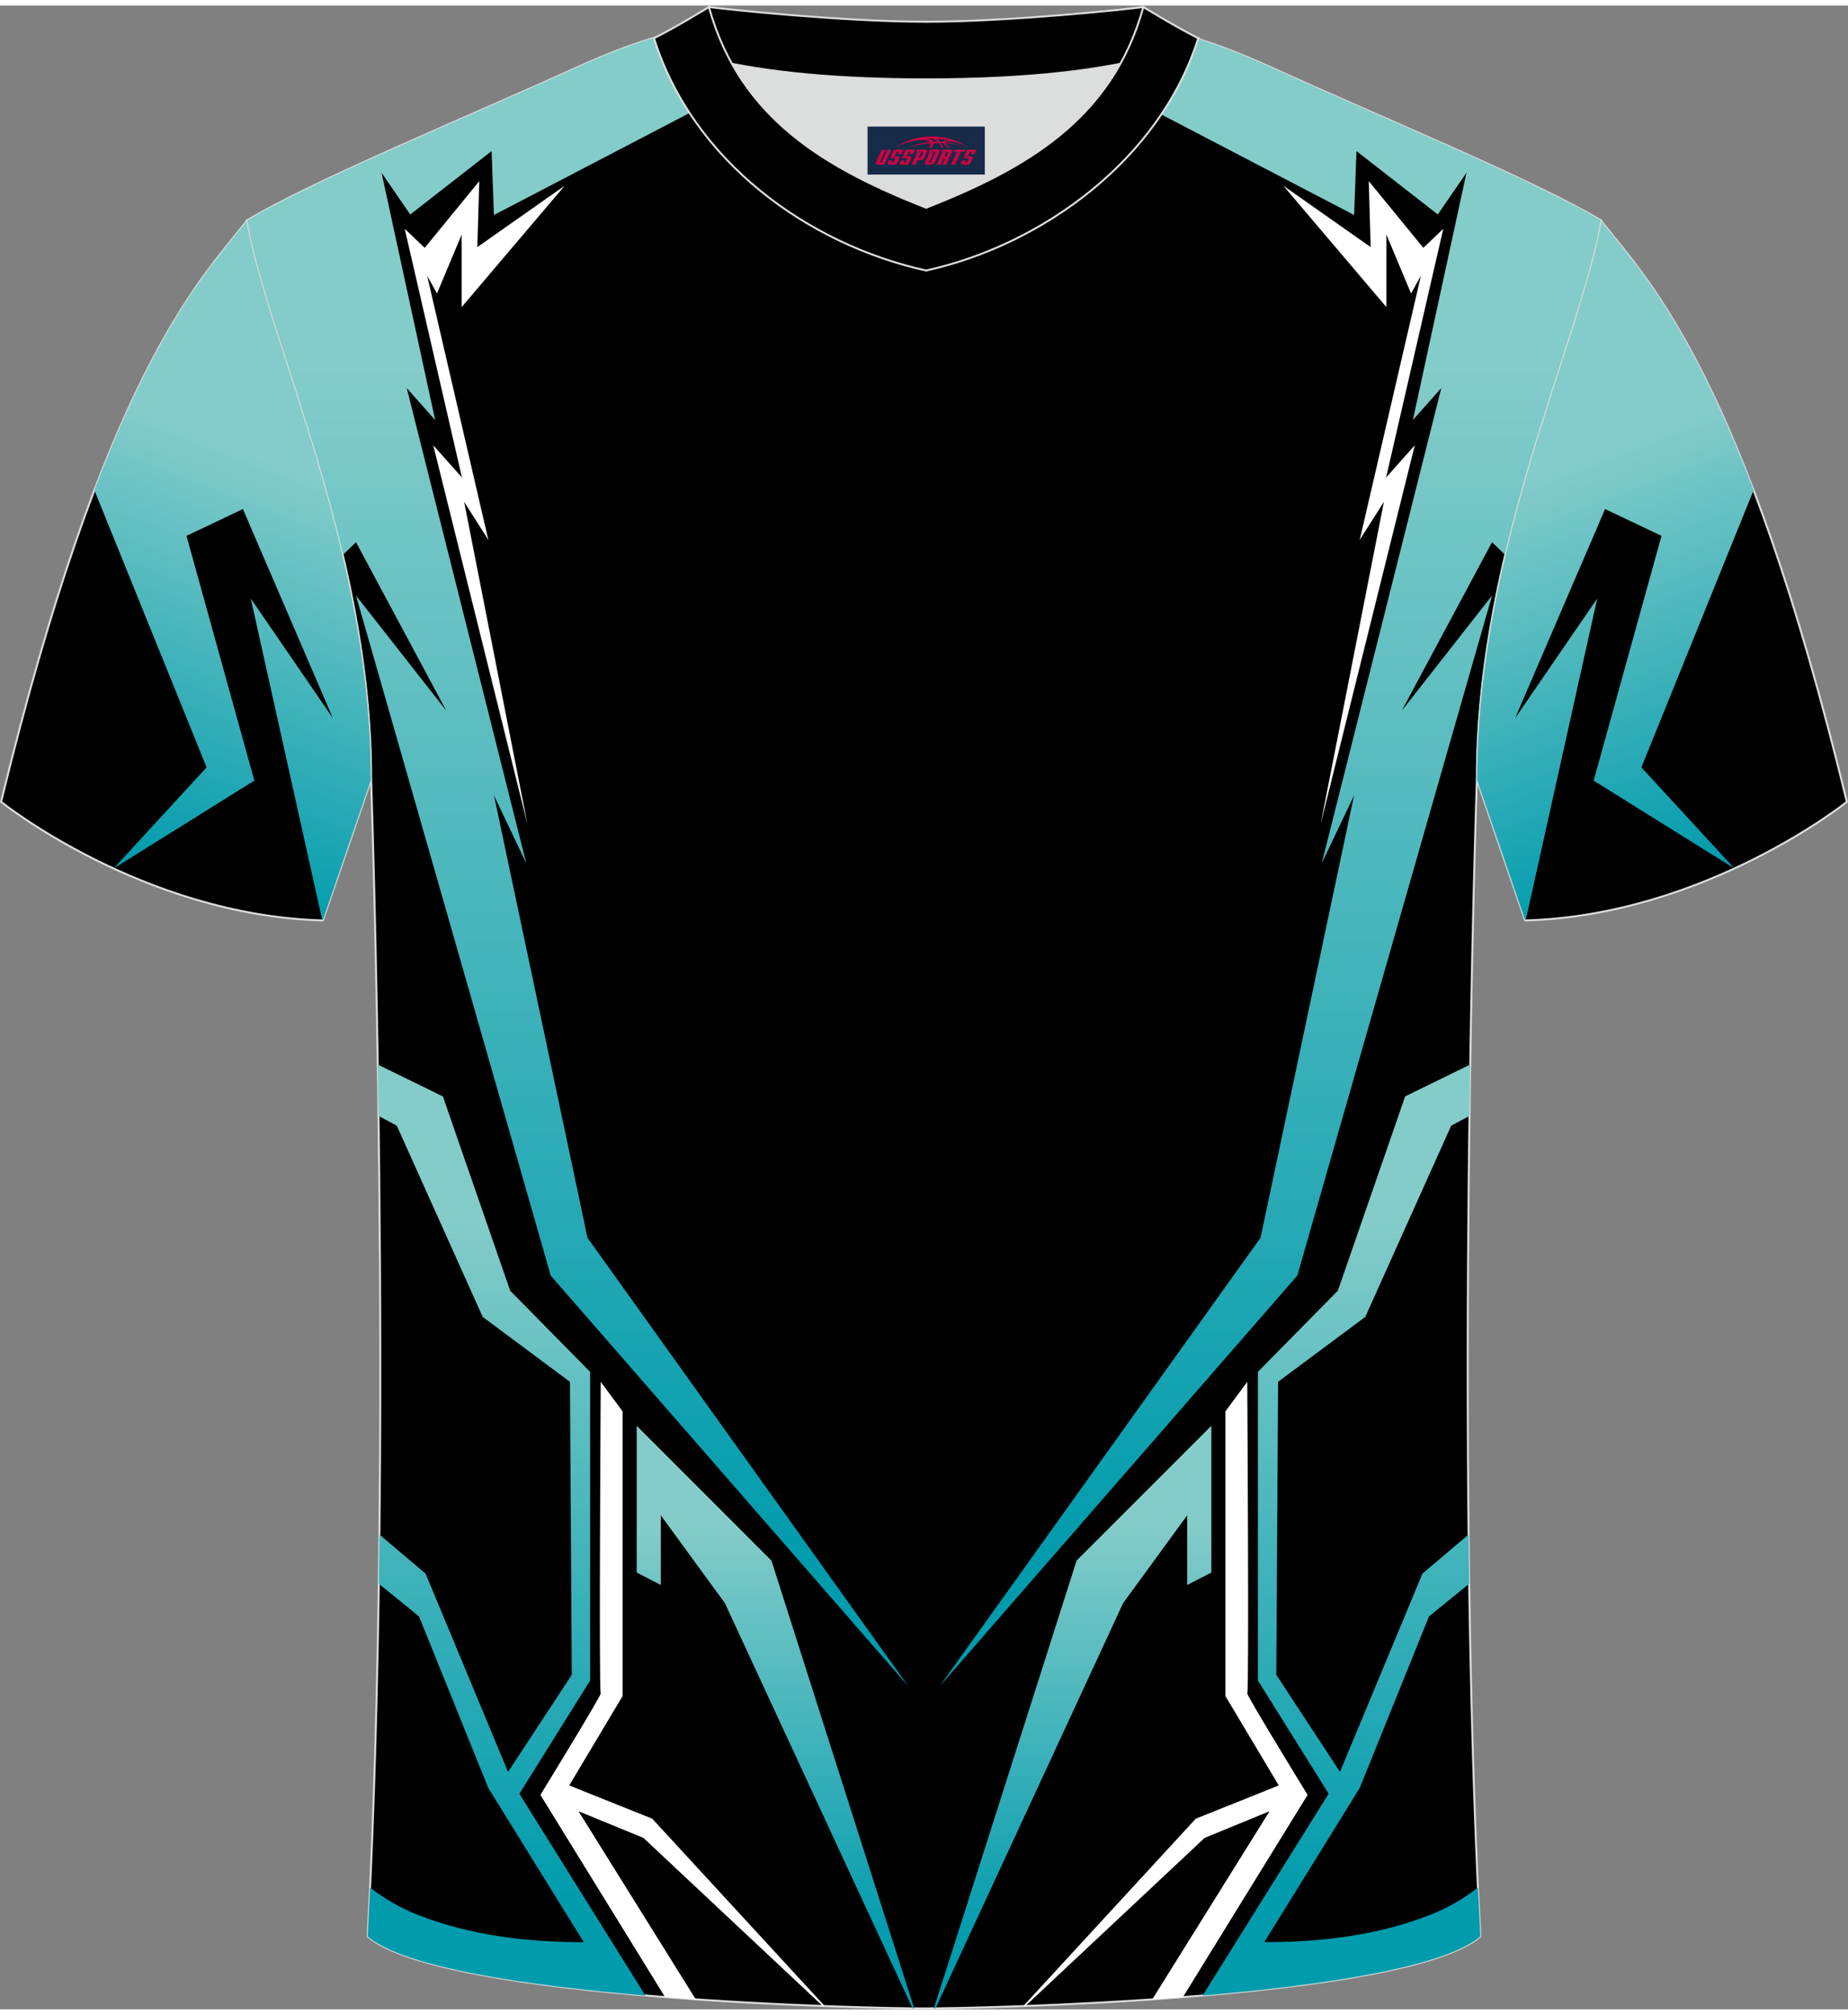
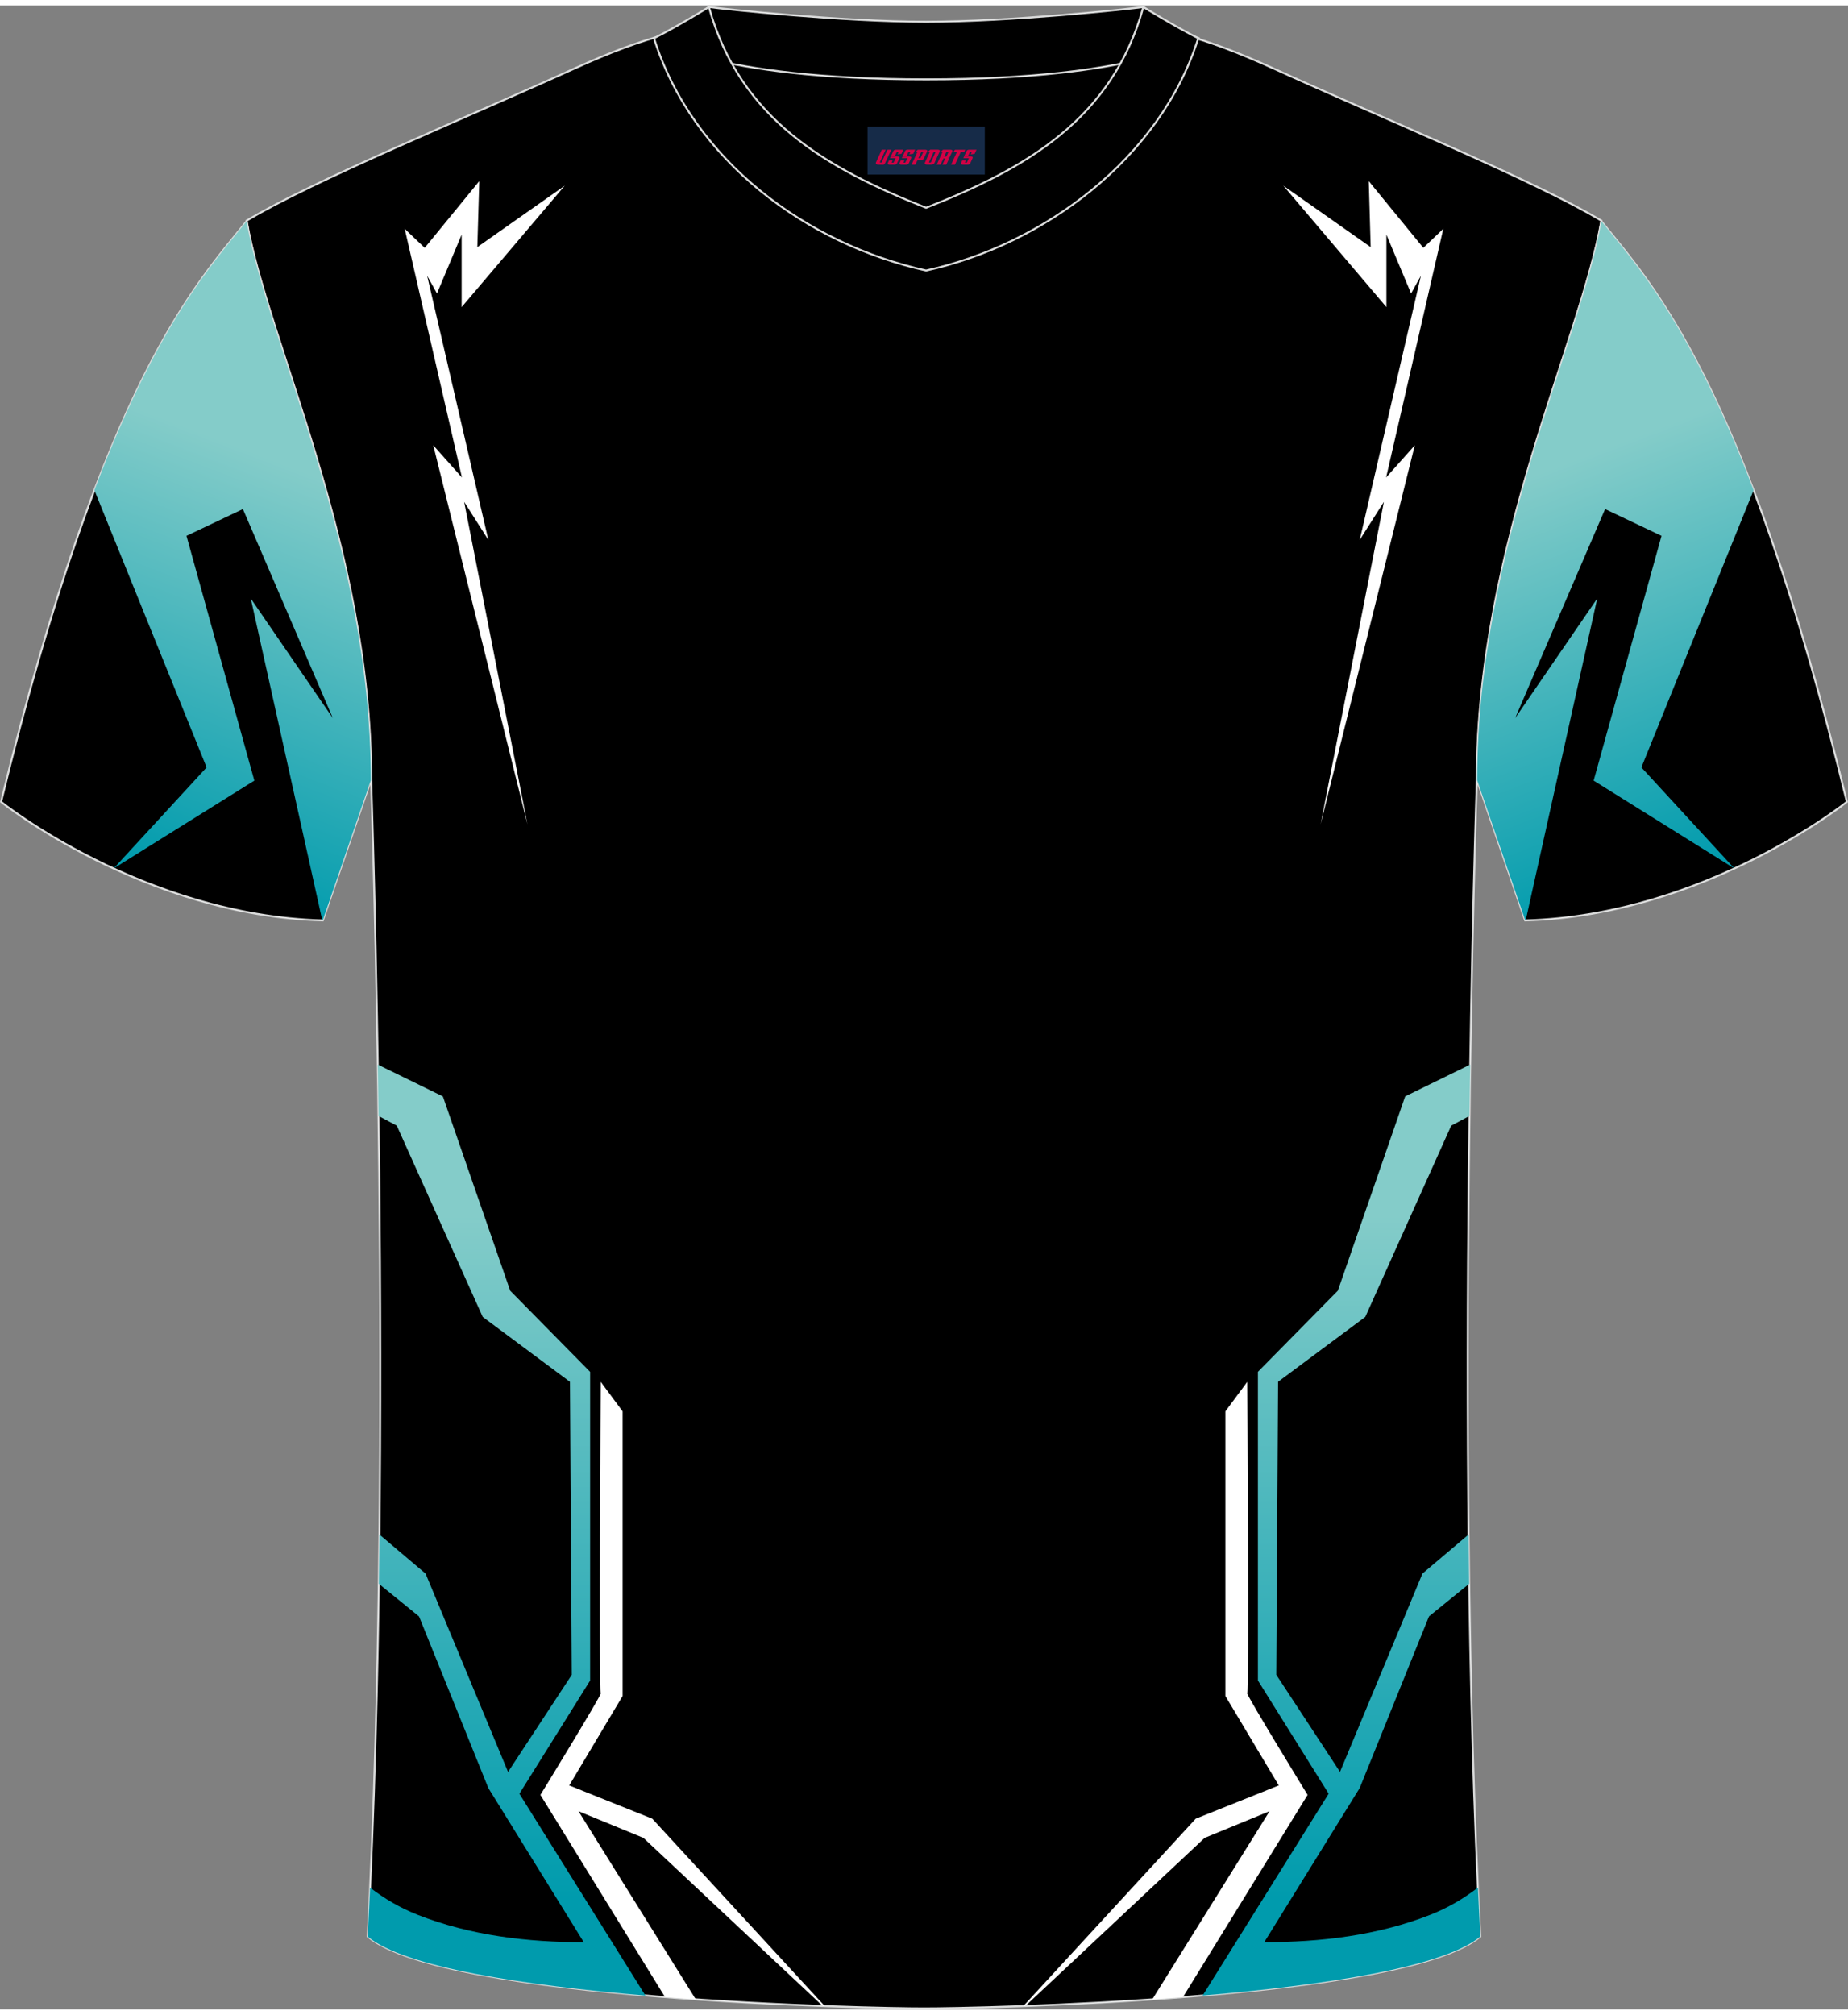
<svg xmlns="http://www.w3.org/2000/svg" version="1.1" id="图层_1" x="0px" y="0px" width="378px" height="412px" viewBox="0 0 378.25 410.01" enable-background="new 0 0 378.25 410.01" xml:space="preserve">
  <rect x="0" y="0" width="378.25" height="410.01" fill="#808080" stroke="none" />
  <g>
    <path fill-rule="evenodd" clip-rule="evenodd" stroke="#DCDDDD" stroke-width="0.398" stroke-miterlimit="22.926" d="   M189.13,409.81c9.68,0.03,98.33-1.65,113.86-14.72c-5.36-100.66-0.7-236.86-0.7-236.86c0-47.46,21.22-89.63,25.48-114.21   c-13.62-8.2-45.25-21.17-67.09-31.13c-30.01-13.61-34.12-7.72-71.14-7.72c-37.01,0-41.95-5.89-71.96,7.72   C95.73,22.84,64.1,35.81,50.48,44.02c4.26,24.58,25.48,66.75,25.48,114.21c0,0,4.66,136.21-0.7,236.86   C90.8,408.15,179.44,409.84,189.13,409.81z" />
    <g>
      <path fill-rule="evenodd" clip-rule="evenodd" fill="#FFFFFF" d="M235.85,407.96l24-38.49l-13.28,5.45l-36.7,34.4l-0.42,0.02    L244.74,371l17-6.81l-10.93-18.3v-58.23l4.48-6.05c0,0,0.4,63.73,0,63.73c-0.4,0,12.35,20.79,12.35,20.79l-25.52,41.38    C240.03,407.66,237.93,407.82,235.85,407.96z" />
      <linearGradient id="SVGID_1_" gradientUnits="userSpaceOnUse" x1="219.546" y1="310.549" x2="219.546" y2="396.348">
        <stop offset="0" style="stop-color:#84CCC9" />
        <stop offset="1" style="stop-color:#009BAD" />
      </linearGradient>
-       <polygon fill-rule="evenodd" clip-rule="evenodd" fill="url(#SVGID_1_)" points="191.48,409.8 229.88,326.89 243,308.91     243,323.17 247.94,320.63 247.94,290.6 220.36,318.18 191.15,409.8   " />
      <linearGradient id="SVGID_2_" gradientUnits="userSpaceOnUse" x1="274.567" y1="247.562" x2="274.567" y2="387.384">
        <stop offset="0" style="stop-color:#84CCC9" />
        <stop offset="1" style="stop-color:#009BAD" />
      </linearGradient>
      <path fill-rule="evenodd" clip-rule="evenodd" fill="url(#SVGID_2_)" d="M300.77,227.2l-3.74,2l-17.58,39.12L261.6,281.6    l-0.37,59.95l13.04,19.87l16.88-40.58l9.44-7.99c0.04,3.35,0.08,6.71,0.13,10.07l-8.23,6.68l-14.18,35.11l-19.54,31.55    c11.44,0,23.17-1.35,34-5.61c3.53-1.39,6.75-3.25,9.74-5.57c0.15,3.37,0.32,6.72,0.49,10.02c-7.53,6.34-32.27,9.99-56.85,12.08    l25.8-41.3l-14.48-23.16v-63.16l16.36-16.6l13.78-39.76l13.33-6.52C300.87,220.08,300.82,223.59,300.77,227.2z" />
    </g>
    <polygon fill-rule="evenodd" clip-rule="evenodd" fill="#FFFFFF" points="262.68,36.87 283.77,61.71 283.77,46.88 288.82,58.92    290.83,55.29 278.31,109.33 283.26,101.55 270.3,167.53 289.58,89.98 283.71,96.57 295.41,45.69 291.33,49.58 280.16,35.93    280.55,49.43  " />
    <linearGradient id="SVGID_3_" gradientUnits="userSpaceOnUse" x1="189.128" y1="72.219" x2="189.128" y2="319.438">
      <stop offset="0" style="stop-color:#84CCC9" />
      <stop offset="1" style="stop-color:#009BAD" />
    </linearGradient>
-     <path fill-rule="evenodd" clip-rule="evenodd" fill="url(#SVGID_3_)" d="M185.95,343.94l-73.23-84.07L72.87,120.73l18.48,23.56   l-18.48-34.48l-2.7,2.61c-6.61-28.13-16.87-52.12-19.69-68.4c13.62-8.2,45.25-21.18,67.09-31.13c26.93-12.21,33.68-8.72,61.52-7.88   l-36.49,16.22l-41.5,21.63l-0.48-13.08L83.97,42.76l-5.87-8.55l10.97,50.6l-5.82-6.54l24.48,97.27l-6.62-13.92l19.14,90.52   L185.95,343.94L185.95,343.94z M308.09,112.42l-2.7-2.61l-18.48,34.48l18.48-23.56l-39.85,139.13l-73.23,84.07l65.7-91.8   l19.14-90.52l-6.62,13.92l24.48-97.27l-5.82,6.54l10.97-50.6l-5.87,8.55l-16.65-12.97l-0.48,13.08l-41.5-21.63l-36.44-16.2   c28.36-0.8,34.3-4.47,61.47,7.85c21.85,9.96,53.47,22.93,67.09,31.13C324.95,60.3,314.69,84.29,308.09,112.42z" />
    <polygon fill-rule="evenodd" clip-rule="evenodd" fill="#FFFFFF" points="115.58,36.87 94.49,61.71 94.49,46.88 89.44,58.92    87.43,55.29 99.95,109.33 95,101.55 107.96,167.53 88.68,89.98 94.55,96.57 82.84,45.69 86.93,49.58 98.1,35.93 97.7,49.43  " />
    <g>
      <path fill-rule="evenodd" clip-rule="evenodd" fill="#FFFFFF" d="M142.41,407.96l-24-38.49l13.28,5.45l36.7,34.4l0.42,0.02    L133.51,371l-17-6.81l10.93-18.3v-58.23l-4.48-6.05c0,0-0.4,63.73,0,63.73c0.4,0-12.35,20.79-12.35,20.79l25.52,41.38    C138.23,407.66,140.33,407.82,142.41,407.96z" />
      <linearGradient id="SVGID_4_" gradientUnits="userSpaceOnUse" x1="-6648.373" y1="310.549" x2="-6648.373" y2="396.348" gradientTransform="matrix(-1 0 0 1 -6489.663 0)">
        <stop offset="0" style="stop-color:#84CCC9" />
        <stop offset="1" style="stop-color:#009BAD" />
      </linearGradient>
-       <polygon fill-rule="evenodd" clip-rule="evenodd" fill="url(#SVGID_4_)" points="186.78,409.8 148.37,326.89 135.25,308.91     135.25,323.17 130.32,320.63 130.32,290.6 157.9,318.18 187.11,409.8   " />
      <linearGradient id="SVGID_5_" gradientUnits="userSpaceOnUse" x1="-6593.352" y1="247.562" x2="-6593.352" y2="387.384" gradientTransform="matrix(-1 0 0 1 -6489.663 0)">
        <stop offset="0" style="stop-color:#84CCC9" />
        <stop offset="1" style="stop-color:#009BAD" />
      </linearGradient>
      <path fill-rule="evenodd" clip-rule="evenodd" fill="url(#SVGID_5_)" d="M77.48,227.2l3.74,2l17.58,39.12l17.86,13.29l0.37,59.95    l-13.04,19.87l-16.88-40.58l-9.44-7.99c-0.04,3.35-0.08,6.71-0.13,10.07l8.23,6.68l14.18,35.11l19.54,31.55    c-11.44,0-23.17-1.35-34-5.61c-3.53-1.39-6.75-3.25-9.74-5.57c-0.15,3.37-0.32,6.72-0.49,10.02c7.53,6.34,32.27,9.99,56.85,12.08    l-25.8-41.3l14.48-23.16v-63.16l-16.36-16.6l-13.78-39.76l-13.33-6.52C77.38,220.08,77.43,223.59,77.48,227.2z" />
    </g>
  </g>
  <g>
    <path fill-rule="evenodd" clip-rule="evenodd" stroke="#DCDDDD" stroke-width="0.398" stroke-miterlimit="22.926" d="   M327.78,44.16c10.18,12.73,29.19,32.24,50.24,118.78c0,0-29.02,23.25-65.84,24.26c0,0-7.12-20.7-9.84-28.68   C302.34,111,323.52,68.77,327.78,44.16z" />
    <linearGradient id="SVGID_6_" gradientUnits="userSpaceOnUse" x1="-10198.093" y1="94.946" x2="-10229.514" y2="177.085" gradientTransform="matrix(-1 0 0 1 -9880.983 0)">
      <stop offset="0" style="stop-color:#84CCC9" />
      <stop offset="1" style="stop-color:#009BAD" />
    </linearGradient>
    <path fill-rule="evenodd" clip-rule="evenodd" fill="url(#SVGID_6_)" d="M358.93,99.17l-22.97,56.72l19.04,20.68h0l-28.81-17.98   l13.89-50.08l-11.55-5.48l-18.41,42.78l16.8-24.48l-14.64,65.87l0,0l-0.18-0.26c-0.83-2.4-7.21-20.97-9.75-28.42   c0-47.52,21.18-89.75,25.44-114.36C334.75,52.87,345.86,64.77,358.93,99.17z" />
  </g>
  <g>
    <path fill-rule="evenodd" clip-rule="evenodd" stroke="#DCDDDD" stroke-width="0.398" stroke-miterlimit="22.926" d="   M50.46,44.16C40.28,56.89,21.27,76.4,0.22,162.94c0,0,29.02,23.25,65.84,24.26c0,0,7.12-20.7,9.84-28.68   C75.9,111,54.72,68.77,50.46,44.16z" />
    <linearGradient id="SVGID_7_" gradientUnits="userSpaceOnUse" x1="61.138" y1="94.946" x2="29.717" y2="177.085">
      <stop offset="0" style="stop-color:#84CCC9" />
      <stop offset="1" style="stop-color:#009BAD" />
    </linearGradient>
    <path fill-rule="evenodd" clip-rule="evenodd" fill="url(#SVGID_7_)" d="M19.32,99.17l22.97,56.72l-19.04,20.68h0l28.81-17.98   l-13.89-50.08l11.55-5.48l18.41,42.78l-16.8-24.48l14.64,65.87l0,0l0.18-0.26c0.83-2.4,7.21-20.97,9.75-28.42   c0-47.52-21.18-89.75-25.44-114.36C43.49,52.87,32.39,64.77,19.32,99.17z" />
  </g>
  <g>
-     <path fill-rule="evenodd" clip-rule="evenodd" fill="#DCDDDD" d="M149.82,11.92c8.42,15.08,23.29,22.96,39.74,29.45   c16.47-6.49,31.34-14.35,39.74-29.46c-8.61,1.71-21.35,3.18-39.74,3.18C171.18,15.1,158.44,13.63,149.82,11.92z" />
    <path fill-rule="evenodd" clip-rule="evenodd" stroke="#DCDDDD" stroke-width="0.398" stroke-miterlimit="22.926" d="   M189.56,3.32c-17.2,0-41.59-2.61-44.46-3.02c0,0-5.5,4.6-11.24,6.38c0,0,11.73,8.43,55.7,8.43s55.7-8.43,55.7-8.43   c-5.73-1.77-11.24-6.38-11.24-6.38C231.14,0.72,206.76,3.32,189.56,3.32z" />
    <path fill-rule="evenodd" clip-rule="evenodd" stroke="#DCDDDD" stroke-width="0.398" stroke-miterlimit="22.926" d="   M189.56,54.22c23.85-5.23,47.93-22.8,55.7-47.53c-4.41-2.2-11.24-6.38-11.24-6.38c-6.37,23.04-24.19,33.09-44.46,41.07   c-20.23-7.98-38.09-18.07-44.46-41.07c0,0-6.82,4.18-11.24,6.38C141.75,31.79,165.32,48.89,189.56,54.22z" />
  </g>
  <g id="tag_logo">
    <rect y="24.77" fill="#162B48" width="24" height="9.818" x="177.57" />
    <g>
-       <path fill="#D30044" d="M193.53,27.96l0.005-0.011c0.131-0.311,1.085-0.262,2.351,0.071c0.715,0.24,1.44,0.54,2.193,0.9    c-0.218-0.147-0.447-0.289-0.682-0.42l0.011,0.005l-0.011-0.005c-1.478-0.845-3.218-1.418-5.1-1.62    c-1.282-0.115-1.658-0.082-2.411-0.055c-2.449,0.142-4.68,0.905-6.458,2.095c1.26-0.638,2.722-1.075,4.195-1.336    c1.467-0.18,2.476-0.033,2.771,0.344c-1.691,0.175-3.469,0.633-4.555,1.075c1.156-0.338,2.967-0.665,4.647-0.813    c0.016,0.251-0.115,0.567-0.415,0.96h0.475c0.376-0.382,0.584-0.725,0.595-1.004c0.333-0.022,0.66-0.033,0.971-0.033    C192.36,28.4,192.57,28.75,192.77,29.14h0.262c-0.125-0.344-0.295-0.687-0.518-1.036c0.207,0,0.393,0.005,0.567,0.011    c0.104,0.267,0.496,0.66,1.058,1.025h0.245c-0.442-0.365-0.753-0.753-0.835-1.004c1.047,0.065,1.696,0.224,2.885,0.513    C195.35,28.22,194.61,28.05,193.53,27.96z M191.09,27.87c-0.164-0.295-0.655-0.485-1.402-0.551    c0.464-0.033,0.922-0.055,1.364-0.055c0.311,0.147,0.589,0.344,0.84,0.589C191.63,27.85,191.36,27.86,191.09,27.87z M193.07,27.92c-0.224-0.016-0.458-0.027-0.715-0.044c-0.147-0.202-0.311-0.398-0.502-0.6c0.082,0,0.164,0.005,0.24,0.011    c0.72,0.033,1.429,0.125,2.138,0.273C193.56,27.52,193.18,27.68,193.07,27.92z" />
      <path fill="#D30044" d="M180.49,29.5L179.32,32.05C179.14,32.42,179.41,32.56,179.89,32.56l0.873,0.005    c0.115,0,0.251-0.049,0.327-0.175l1.342-2.891H181.65L180.43,32.13H180.26c-0.147,0-0.185-0.033-0.147-0.125l1.156-2.504H180.49L180.49,29.5z M182.35,30.85h1.271c0.36,0,0.584,0.125,0.442,0.425L183.59,32.31C183.49,32.53,183.22,32.56,182.99,32.56H182.07c-0.267,0-0.442-0.136-0.349-0.333l0.235-0.513h0.742L182.52,32.09C182.5,32.14,182.54,32.15,182.6,32.15h0.18    c0.082,0,0.125-0.016,0.147-0.071l0.376-0.813c0.011-0.022,0.011-0.044-0.055-0.044H182.18L182.35,30.85L182.35,30.85z M183.17,30.78h-0.78l0.475-1.025c0.098-0.218,0.338-0.256,0.578-0.256H184.89L184.5,30.34L183.72,30.46l0.262-0.562H183.69c-0.082,0-0.12,0.016-0.147,0.071L183.17,30.78L183.17,30.78z M184.76,30.85L184.59,31.22h1.069c0.06,0,0.06,0.016,0.049,0.044    L185.33,32.08C185.31,32.13,185.27,32.15,185.19,32.15H185.01c-0.055,0-0.104-0.011-0.082-0.06l0.175-0.376H184.36L184.13,32.23C184.03,32.42,184.21,32.56,184.48,32.56h0.916c0.24,0,0.502-0.033,0.605-0.251l0.475-1.031c0.142-0.3-0.082-0.425-0.442-0.425H184.76L184.76,30.85z M185.57,30.78l0.371-0.818c0.022-0.055,0.06-0.071,0.147-0.071h0.295L186.12,30.45l0.791-0.115l0.387-0.845H185.85c-0.24,0-0.48,0.038-0.578,0.256L184.8,30.78L185.57,30.78L185.57,30.78z M187.97,31.24h0.278c0.087,0,0.153-0.022,0.202-0.115    l0.496-1.075c0.033-0.076-0.011-0.12-0.125-0.12H187.42l0.431-0.431h1.522c0.355,0,0.485,0.153,0.393,0.355l-0.676,1.445    c-0.06,0.125-0.175,0.333-0.644,0.327l-0.649-0.005L187.36,32.56H186.58l1.178-2.558h0.785L187.97,31.24L187.97,31.24z     M190.56,32.05c-0.022,0.049-0.06,0.076-0.142,0.076h-0.191c-0.082,0-0.109-0.027-0.082-0.076l0.944-2.051h-0.785l-0.987,2.138    c-0.125,0.273,0.115,0.415,0.453,0.415h0.72c0.327,0,0.649-0.071,0.769-0.322l1.085-2.384c0.093-0.202-0.06-0.355-0.415-0.355    h-1.533l-0.431,0.431h1.38c0.115,0,0.164,0.033,0.131,0.104L190.56,32.05L190.56,32.05z M193.28,30.92h0.278    c0.087,0,0.158-0.022,0.202-0.115l0.344-0.753c0.033-0.076-0.011-0.12-0.125-0.12h-1.402l0.425-0.431h1.527    c0.355,0,0.485,0.153,0.393,0.355l-0.529,1.124c-0.044,0.093-0.147,0.18-0.393,0.18c0.224,0.011,0.256,0.158,0.175,0.327    l-0.496,1.075h-0.785l0.54-1.167c0.022-0.055-0.005-0.087-0.104-0.087h-0.235L192.51,32.56h-0.785l1.178-2.558h0.785L193.28,30.92L193.28,30.92z M195.85,30.01L194.67,32.56h0.785l1.184-2.558H195.85L195.85,30.01z M197.36,29.94l0.202-0.431h-2.1l-0.295,0.431    H197.36L197.36,29.94z M197.34,30.85h1.271c0.36,0,0.584,0.125,0.442,0.425l-0.475,1.031c-0.104,0.218-0.371,0.251-0.605,0.251    h-0.916c-0.267,0-0.442-0.136-0.349-0.333l0.235-0.513h0.742L197.51,32.09c-0.022,0.049,0.022,0.06,0.082,0.06h0.18    c0.082,0,0.125-0.016,0.147-0.071l0.376-0.813c0.011-0.022,0.011-0.044-0.049-0.044h-1.069L197.34,30.85L197.34,30.85z     M198.15,30.78H197.37l0.475-1.025c0.098-0.218,0.338-0.256,0.578-0.256h1.451l-0.387,0.845l-0.791,0.115l0.262-0.562h-0.295    c-0.082,0-0.12,0.016-0.147,0.071L198.15,30.78z" />
    </g>
  </g>
</svg>